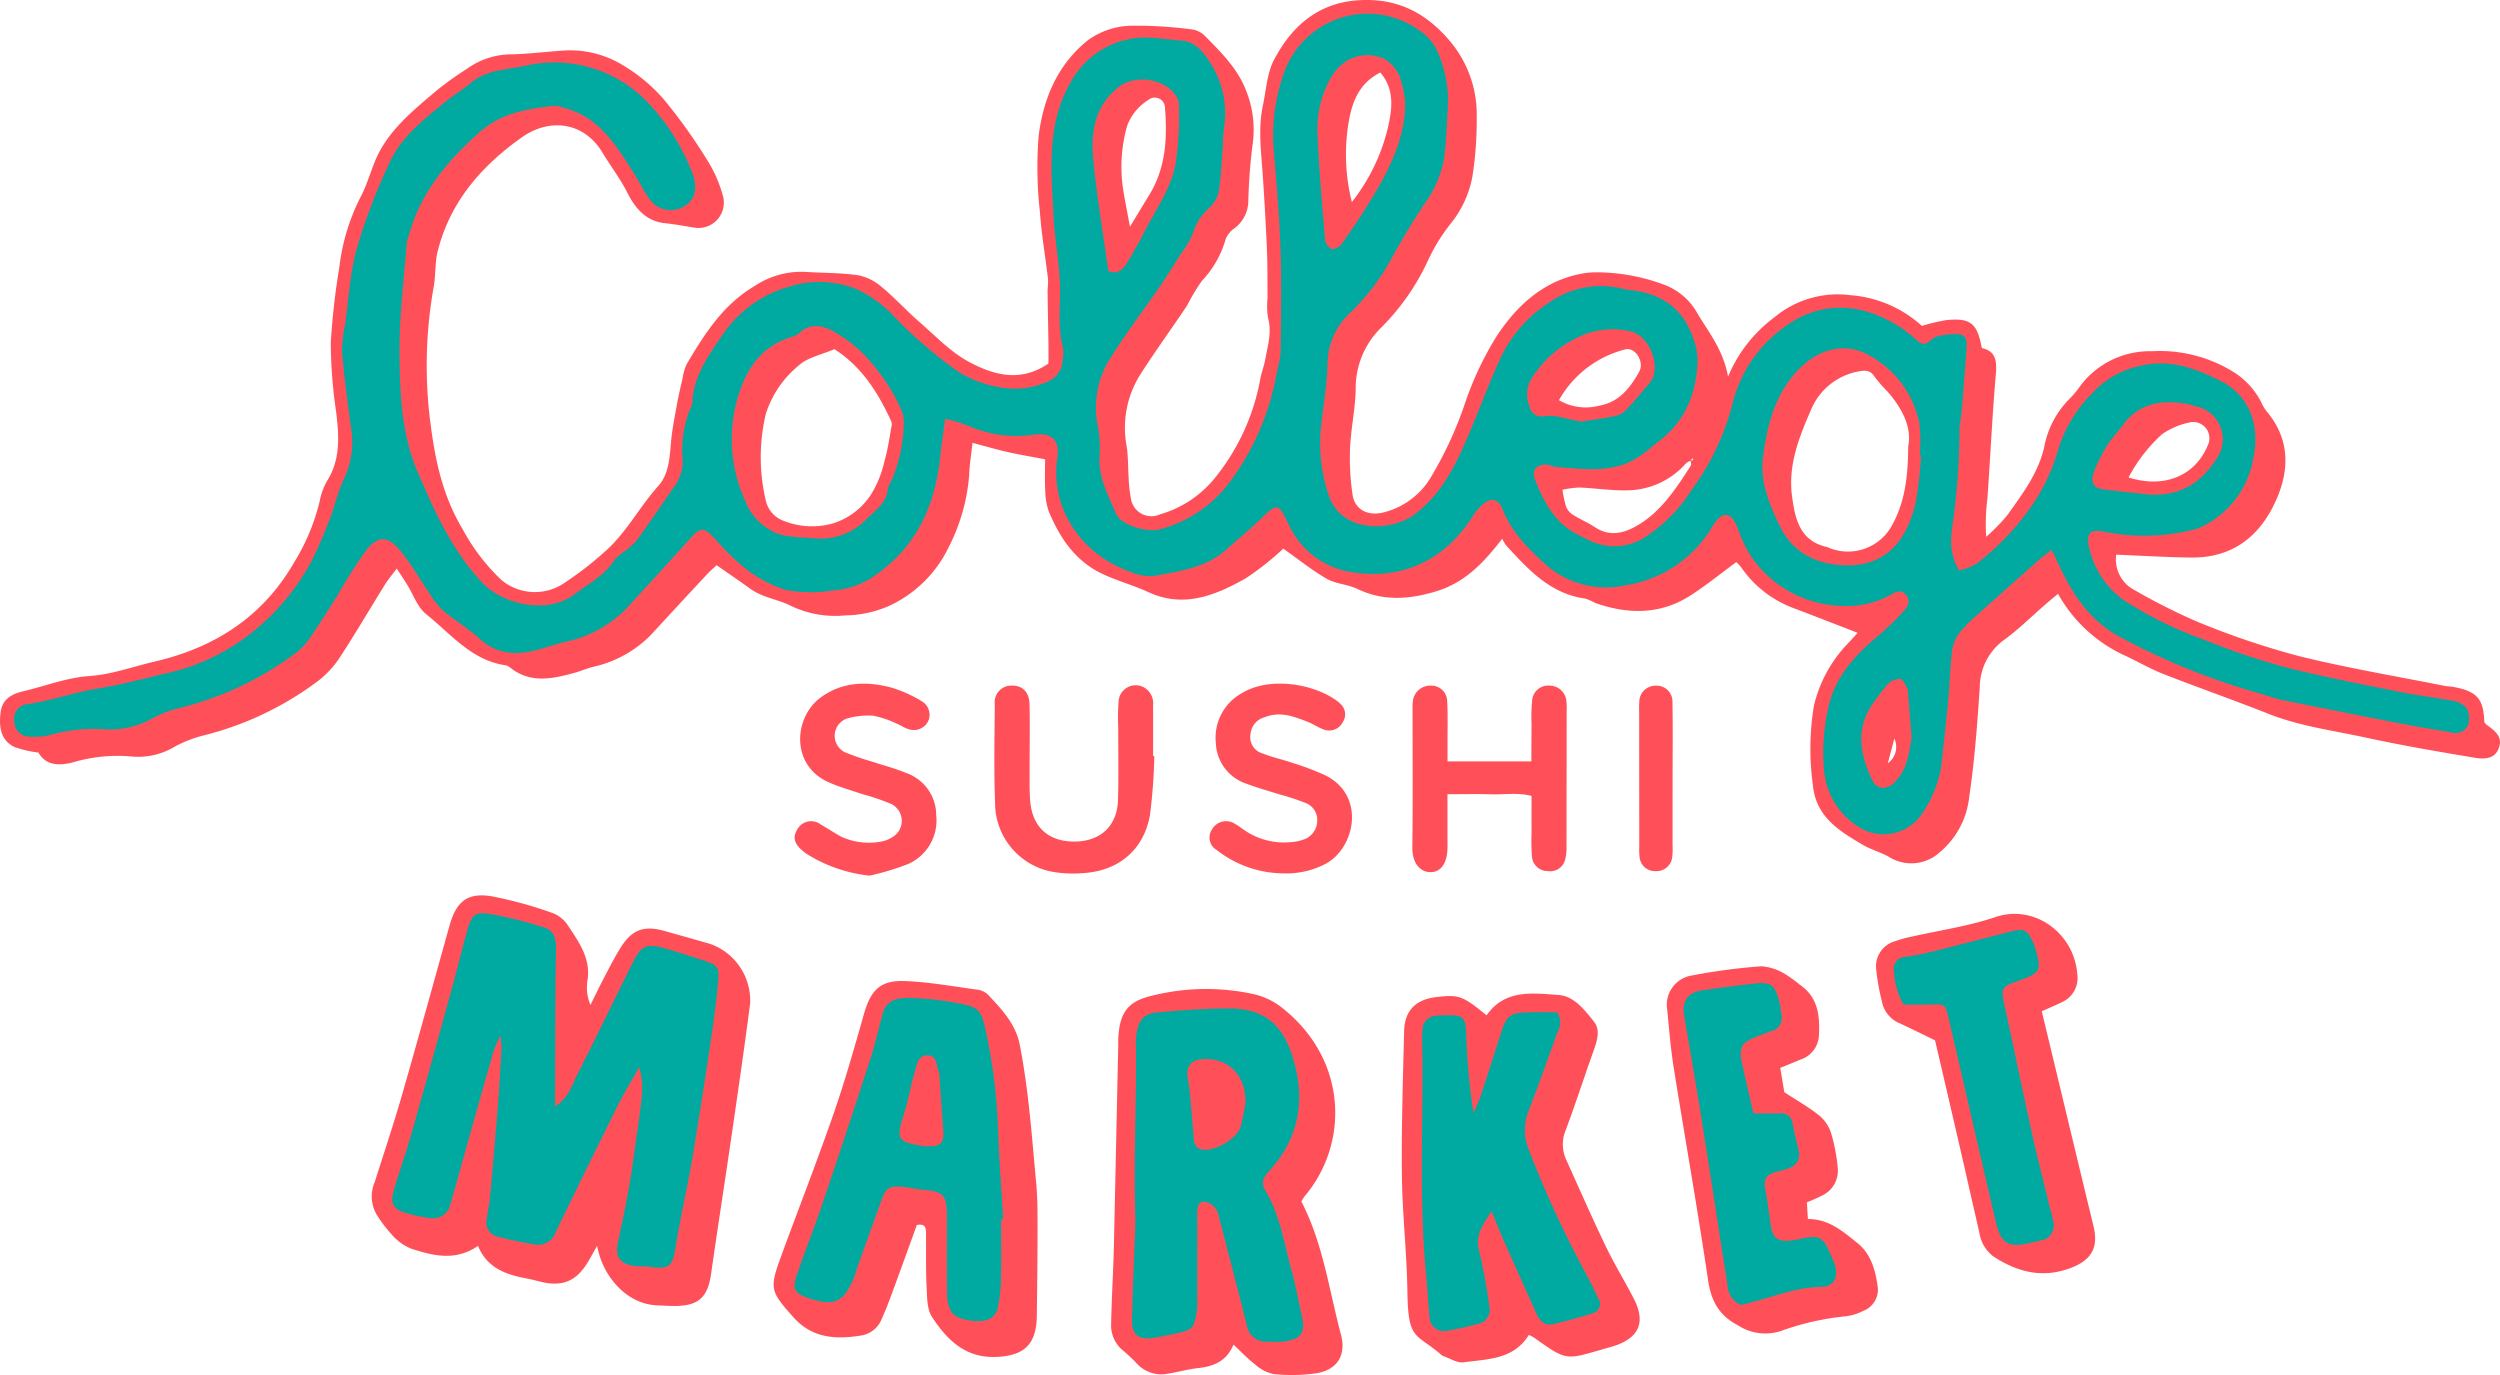
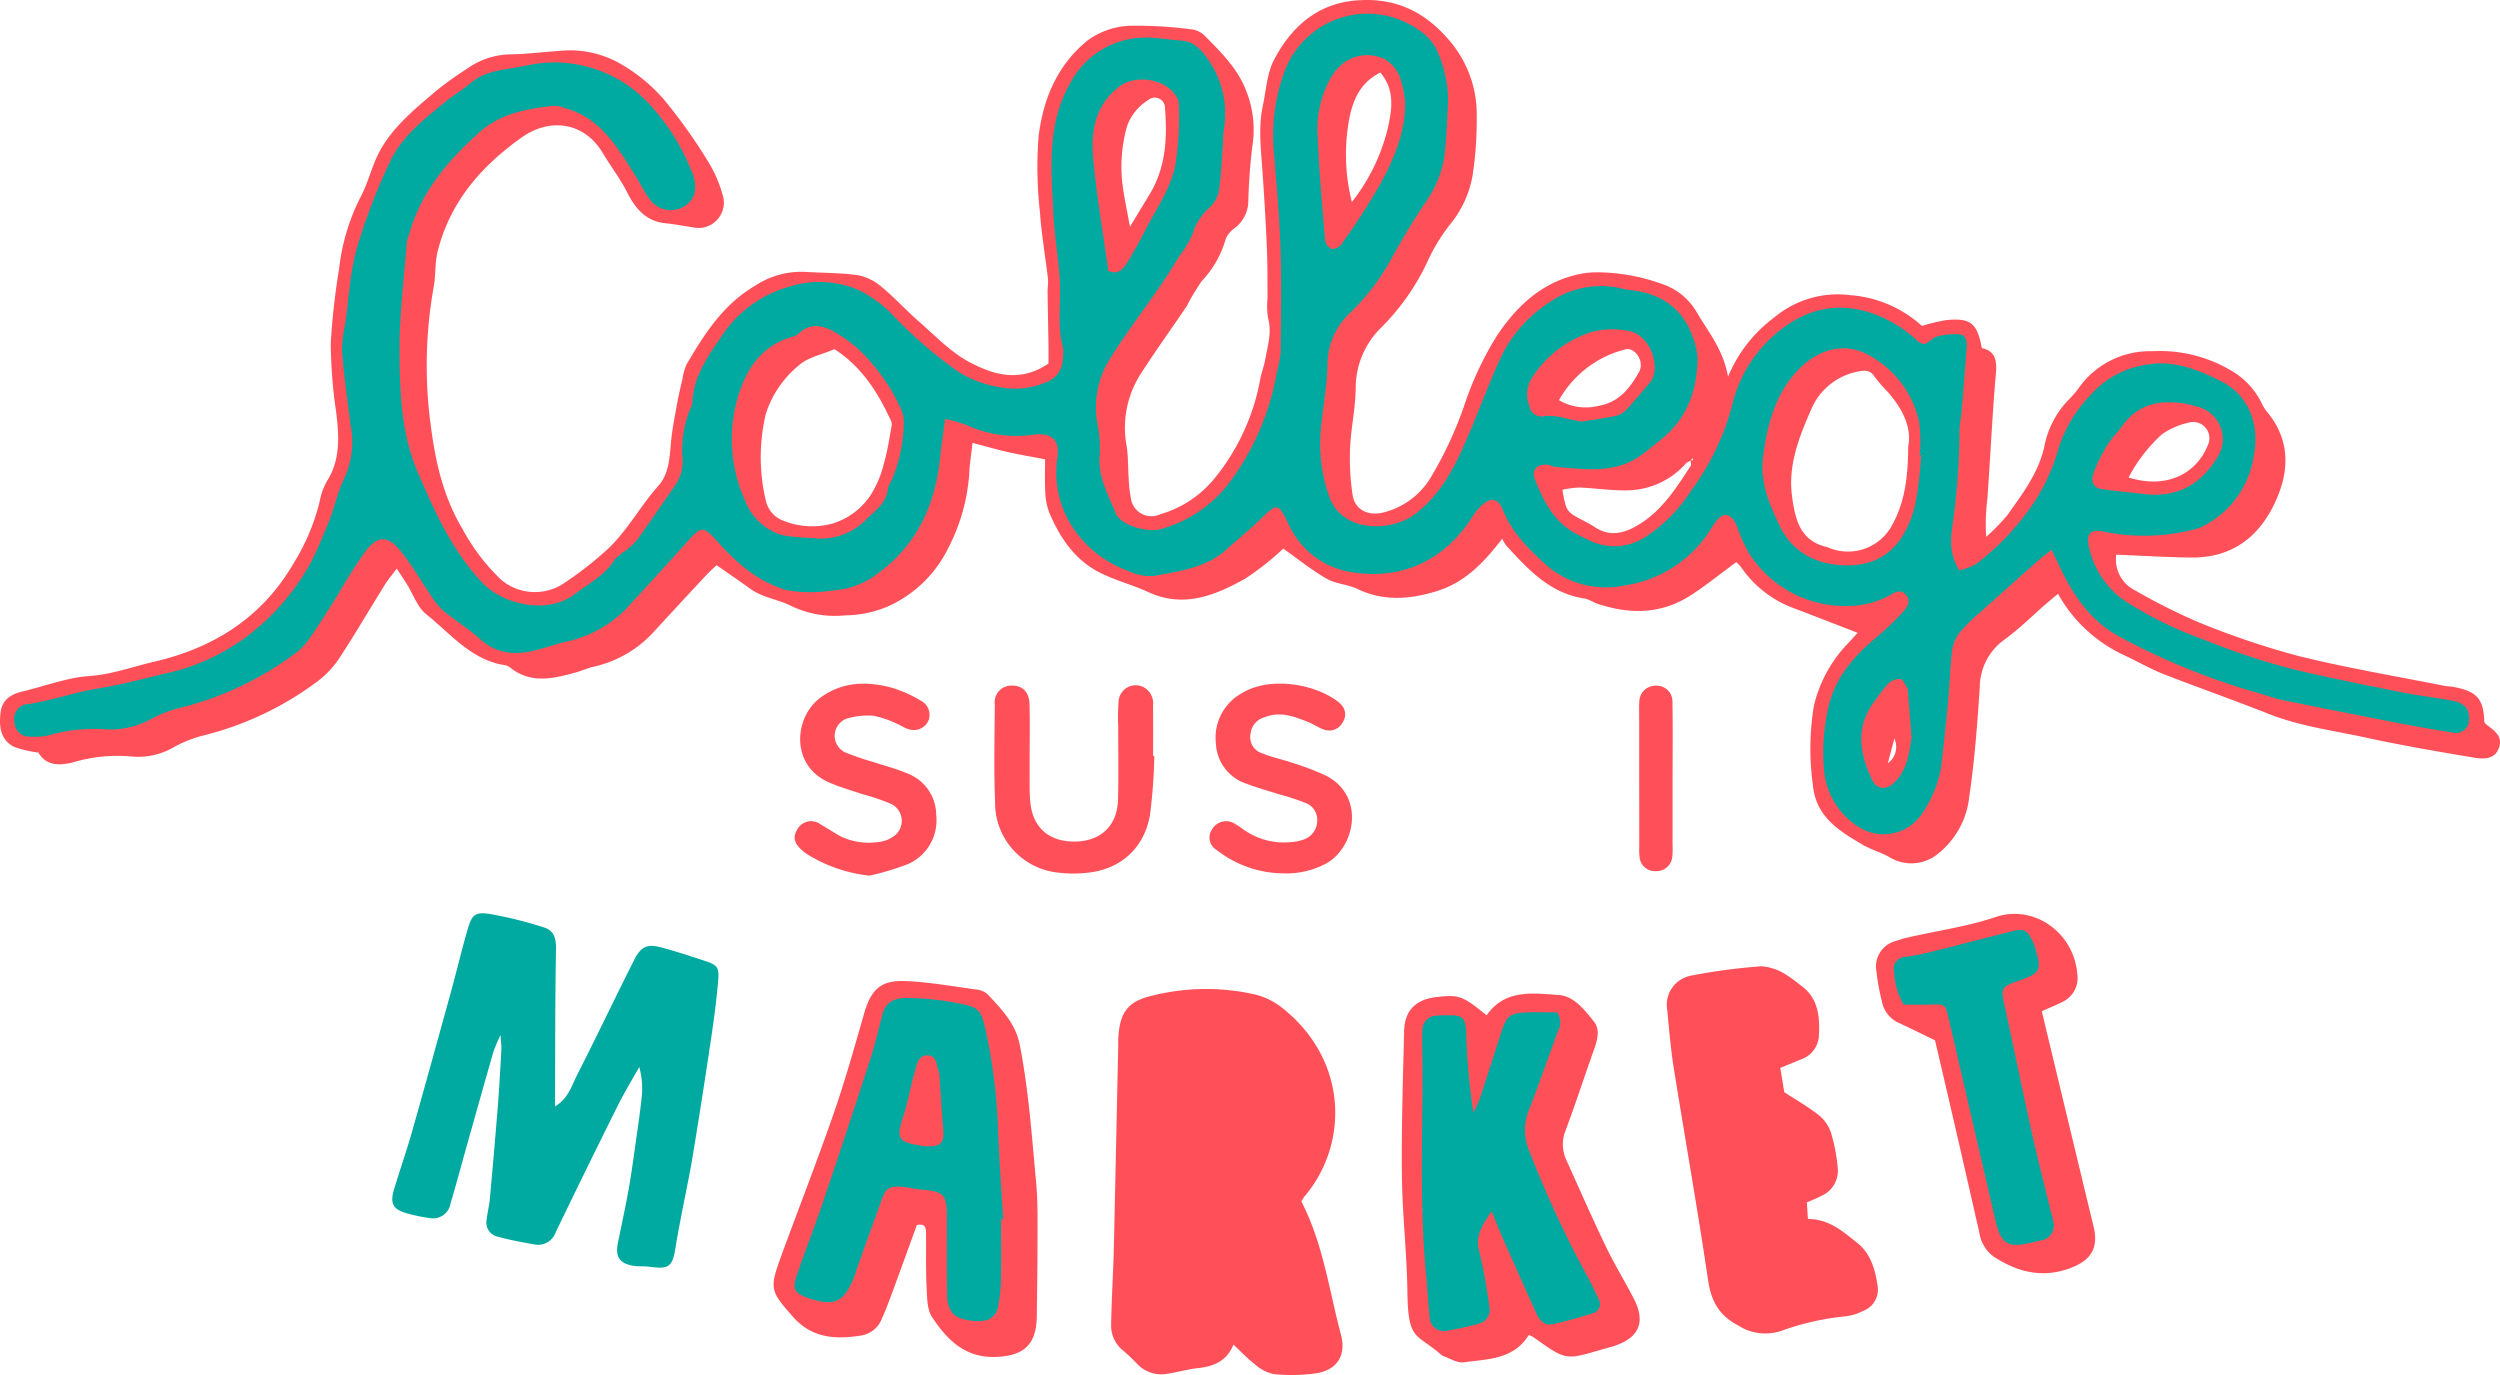
<svg xmlns="http://www.w3.org/2000/svg" width="320" height="176" viewBox="0 0 320 176">
  <g id="Livello_2" data-name="Livello 2">
    <g id="Livello_1-2" data-name="Livello 1">
      <g>
        <path d="M318.285,92.772a1.626,1.626,0,0,1-.29-.352c-.114-2.888-.821-3.964-4.133-4.52-.305-.051-.62-.041-.922-.102-6.268-1.254-12.587-2.302-18.784-3.844a104.571,104.571,0,0,1-12.884-4.365,77.491,77.491,0,0,1-8.038-4.052,4.393,4.393,0,0,1-2.354-4.538c3.295.132,6.431.329,9.569.367,5.462.065,8.999-2.869,11.028-7.662,1.635-3.863,1.513-7.68-1.368-11.078a5.839,5.839,0,0,1-.7-1.194,9.851,9.851,0,0,0-3.776-3.974,17.917,17.917,0,0,0-10.169-2.501,11.142,11.142,0,0,0-9.21,4.464,11.268,11.268,0,0,1-1.33,1.602,11.782,11.782,0,0,0-3.278,6.27c-.803,3.372-2.803,5.964-4.707,8.647A23.72,23.72,0,0,1,254.232,68.709a25.454,25.454,0,0,1,.161-4.921c.372-5.312.62-10.634,1.077-15.937.146-1.689-.026-2.907-1.798-3.302-.583-3.195-1.456-3.893-4.576-3.571a24.721,24.721,0,0,0-3.091.739,15.334,15.334,0,0,0-9.169-3.936,12.64,12.64,0,0,0-9.691,2.819,18.132,18.132,0,0,0-5.954,7.61c-.621-3.438-2.473-5.662-3.928-8.108a8.099,8.099,0,0,0-4.537-3.758,24.774,24.774,0,0,0-8.391-1.489,11.869,11.869,0,0,0-1.386.092c-5.135.779-8.674,3.994-11.364,8.061a41.412,41.412,0,0,0-4.048,8.555,48.343,48.343,0,0,1-4.216,9.234,9.836,9.836,0,0,1-6.476,4.853c-1.889.365-3.441-.477-3.715-2.316a31.5,31.5,0,0,1-.322-5.97c.11-2.537.681-5.059.721-7.593a10.831,10.831,0,0,1,3.286-7.863,29.614,29.614,0,0,0,6.038-8.717,23.48,23.48,0,0,1,2.794-4.516,13.482,13.482,0,0,0,2.811-6.023,45.786,45.786,0,0,0,.56-7.608A14.56,14.56,0,0,0,185.754,5.458c-3.254-3.945-7.092-5.798-12.097-5.407-5.054.395-8.373,3.399-10.585,7.611-.9,1.713-.997,3.855-1.417,5.811-.609,2.836-.255,5.682-.053,8.53q.352,4.965.565,9.939c.089,2.07.057,4.145.079,6.218a9.992,9.992,0,0,0,.061,2.542c.517,1.823-.044,3.523-.346,5.256-.158.908-.522,1.781-.671,2.69a28.056,28.056,0,0,1-5.892,12.665,13.964,13.964,0,0,1-6.88,4.511,2.659,2.659,0,0,1-3.777-2.127,16.461,16.461,0,0,1-.271-2.509c-.099-1.386-.045-2.795-.274-4.157a12.762,12.762,0,0,1,1.886-9.283c1.872-2.924,3.923-5.732,5.853-8.618a27.756,27.756,0,0,1,1.896-3.167,12.836,12.836,0,0,0,3.051-5.344,3.103,3.103,0,0,1,1.142-1.403,4.437,4.437,0,0,0,1.759-3.378,71.401,71.401,0,0,1,.524-7.151,13.372,13.372,0,0,0-.777-7.006c-1.08-2.903-3.261-5.015-5.371-7.151a2.879,2.879,0,0,0-1.644-.773,54.306,54.306,0,0,0-7.377-.466,9.826,9.826,0,0,0-5.875,1.849c-3.91,3.13-5.723,7.495-6.315,12.246a50.781,50.781,0,0,0,.157,9.681c.201,2.914.707,5.807,1.05,8.712a13.636,13.636,0,0,1-.068,1.379c.03,2.3.081,4.6.116,6.9.013.906.002,1.812.002,2.468-3.63,2.497-7.067,1.448-10.135-.184-2.395-1.274-4.365-3.376-6.454-5.191-1.633-1.419-3.089-3.045-4.757-4.417A6.59,6.59,0,0,0,109.827,35.227c-2.276-.323-4.603-.28-6.905-.435a10.822,10.822,0,0,0-6.337,1.824c-4.028,2.377-6.43,6.149-8.706,10.029a6.367,6.367,0,0,0-.503,1.768c-.246,1.05-.499,2.1-.69,3.16-.299,1.658-.641,3.316-.794,4.99-.184,2.012-.248,4.097-1.649,5.658-2.466,2.747-4.126,6.105-7.021,8.564a43.371,43.371,0,0,1-5.318,4.05,6.702,6.702,0,0,1-7.726-.599,25.789,25.789,0,0,1-4.992-6.557C56.721,63.561,55.74,59.102,55.144,54.509a57.247,57.247,0,0,1,.365-17.766c.276-1.508.144-3.102.514-4.577,1.587-6.313,5.567-10.897,10.767-14.583,3.545-2.513,7.958-2.021,10.353,1.993,1.019,1.708,2.241,3.272,3.15,5.078.969,1.925,2.347,3.66,4.82,3.915,1.216.125,2.423.35,3.632.543a3.243,3.243,0,0,0,3.824-3.907,16.73,16.73,0,0,0-1.885-4.45,67.75,67.75,0,0,0-5.775-8.105A21.606,21.606,0,0,0,79.198,8.039a12.95,12.95,0,0,0-7.162-1.561c-2.306.158-4.608.454-6.916.487A9.72,9.72,0,0,0,59.742,8.828,42.404,42.404,0,0,0,55.792,11.663c-2.647,2.254-5.394,4.479-7.116,7.558-1.039,1.86-1.496,4.041-2.489,5.933a26.483,26.483,0,0,0-2.748,9.017,94.346,94.346,0,0,0-1.1,9.653,63.239,63.239,0,0,0,.698,8.982c.359,3.034.563,5.982-1.164,8.743a8.159,8.159,0,0,0-.948,2.594,27.046,27.046,0,0,1-3.274,7.843C33.603,79.016,27.388,82.929,19.737,84.697c-2.751.636-5.404,1.636-8.318,1.838-2.872.2-5.679,1.299-8.522,1.97C1.431,88.852.286,89.542.081,91.147c-.225,1.76-.08,3.512,1.702,4.443a13.541,13.541,0,0,0,3.129.733c.919,1.584,2.462,1.754,4.416,1.262a20.037,20.037,0,0,1,7.521-.753A9.015,9.015,0,0,0,22.396,95.553a16.079,16.079,0,0,1,3.652-1.415,40.829,40.829,0,0,0,14.545-6.887,12.226,12.226,0,0,0,2.828-2.986c2.031-3.091,3.893-6.293,5.847-9.434.423-.68.954-1.294,1.519-2.051.539.83.925,1.406,1.292,1.994.815,1.303,1.351,2.953,2.483,3.853,3.139,2.497,5.761,5.885,10.115,6.524a1.384,1.384,0,0,1,.623.298c2.652,2.12,5.517,1.418,8.381.631.739-.203,1.446-.528,2.188-.715a14.782,14.782,0,0,0,7.564-4.22q3.529-3.843,7.09-7.658c.401-.431.853-.813,1.201-1.142,1.526,1.065,2.926,2.011,4.293,3.004,1.593,1.158,3.599,1.368,5.249,2.21a12.978,12.978,0,0,0,6.945,1.209,14.393,14.393,0,0,0,5.379-1.119,15.779,15.779,0,0,0,7.829-7.585,24.364,24.364,0,0,0,2.637-9.285c.04-1.297.262-2.589.424-4.094,1.576.416,3.024.841,4.494,1.173,1.554.351,3.127.613,4.798.935,0,1.342-.055,2.653.019,3.957a8.403,8.403,0,0,0,.456,2.713c1.391,3.348,3.355,6.301,6.732,7.935,1.928.933,4.04,1.482,5.985,2.384,4.558,2.113,8.596.423,12.468-1.742a35.808,35.808,0,0,0,4.827-3.816c1.917,1.352,3.653,2.762,5.568,3.861,1.169.67,2.687.706,3.918,1.298,3.36,1.614,6.715,1.335,10.122.295,3.571-1.089,6.027-3.594,8.415-6.725a4.794,4.794,0,0,0,.498.853c2.834,3.088,5.648,6.204,10.155,6.819a7.394,7.394,0,0,1,1.265.559c4.211,1.476,8.342,1.514,12.204-.978,1.981-1.279,3.822-2.774,5.841-4.255a5.276,5.276,0,0,1,.624.666,14.099,14.099,0,0,0,6.645,5.2c2.728,1.029,5.442,2.095,8.266,3.184-.367.404-.719.794-1.073,1.181a17.166,17.166,0,0,0-4.531,8.178,33.773,33.773,0,0,0-.124,10.133c.382,4.071,3.347,5.851,6.356,7.627,1.043.616,2.254.942,3.32,1.526a5.383,5.383,0,0,0,6.468-.475,10.727,10.727,0,0,0,3.865-7.168c.689-4.643,1.037-9.343,1.349-14.031a7.543,7.543,0,0,1,3.164-6.102c1.865-1.359,3.517-3.01,5.267-4.528.501-.435,1.016-.855,1.587-1.335a18.63,18.63,0,0,0,8.711,7.975c1.599.759,3.144,1.653,4.787,2.296,4.446,1.74,8.958,3.314,13.395,5.075,4.055,1.609,8.354,2.155,12.563,3.072,4.593,1.001,9.235,1.786,13.873,2.566,1.838.309,2.724-.177,3.105-1.279C320.25,94.595,319.844,93.846,318.285,92.772Zm-41.545-37.191a9.554,9.554,0,0,1,3.764-1.554,2.079,2.079,0,0,1,2.205,2.684c-1.485,4.012-5.453,5.919-10.251,4.404A19.958,19.958,0,0,1,276.74,55.581ZM114.125,54.528c-.281,1.508-.486,3.04-.914,4.507a13.831,13.831,0,0,1-1.695,4.219,8.989,8.989,0,0,1-4.868,3.732,9.774,9.774,0,0,1-6.329-.315,3.586,3.586,0,0,1-2.314-2.684,24.046,24.046,0,0,1,.014-10.988,13.184,13.184,0,0,1,4.232-6.229c1.124-1.027,2.886-1.355,4.552-2.079,3.546,2.274,5.575,5.579,7.246,9.166A1.18,1.18,0,0,1,114.125,54.528ZM144.252,16.183a6.501,6.501,0,0,1,2.693-3.359,1.308,1.308,0,0,1,2.174,1.027c.311,3.867.097,7.661-2.014,11.101-.757,1.233-1.5,2.473-2.47,4.075-.381-2.107-.726-3.688-.943-5.287A19.23,19.23,0,0,1,144.252,16.183Zm28.525-1.343c.528-2.348,1.482-4.336,3.907-5.558,1.892,2.234,1.478,4.747.99,6.973a24.59,24.59,0,0,1-4.635,9.605A24.886,24.886,0,0,1,172.777,14.84ZM208.035,44.724c1.256-.336,2.502,1.571,1.77,2.876-1.132,2.019-2.536,3.868-5.065,4.316a6.773,6.773,0,0,1-5.194-.695A13.533,13.533,0,0,1,208.035,44.724Zm8.389,14.875c-1.882,2.916-3.754,5.86-6.858,7.671-1.75,1.021-3.552,1.451-5.435.197-.885-.59-1.889-.997-2.788-1.568a2.261,2.261,0,0,1-.884-1.045,15.094,15.094,0,0,1-.463-2.162,12.119,12.119,0,0,1,2.148-.289c2.051.08,4.101.407,6.145.362a10.175,10.175,0,0,0,7.542-3.484,1.77,1.77,0,0,1,.567-.294c-.002-.013-.005-.028-.006-.041l.05-.007q.083-.147.166-.293l.13.249q-.148.021-.296.043l-.022.039-.022.01C216.422,59.201,216.515,59.459,216.424,59.599ZM241.641,97.699l.837-3.166A2.576,2.576,0,0,1,241.641,97.699Zm2.608-40.562c-.022,3.944-.429,7.188-2.118,10.187a6.406,6.406,0,0,1-8.056,2.784,1.098,1.098,0,0,0-.215-.087c-3.488-.78-4.082-3.587-4.477-6.48-.534-3.916.866-7.515,2.365-10.941a8.189,8.189,0,0,1,5.984-5.025c.919-.18,1.606-.286,2.201.627a18.587,18.587,0,0,0,1.671,1.922C243.505,52.306,244.741,54.718,244.249,57.137Z" fill="#ff505a" />
        <g>
-           <path d="M208.288,62.766c-2.044.045-4.094-.281-6.145-.362a12.119,12.119,0,0,0-2.148.289,15.094,15.094,0,0,0,.463,2.162,2.261,2.261,0,0,0,.884,1.045c.899.57,1.903.978,2.788,1.568,1.883,1.255,3.684.824,5.435-.197,3.104-1.811,4.976-4.755,6.858-7.671.09-.14-.002-.398-.026-.612a1.77,1.77,0,0,0-.567.294A10.175,10.175,0,0,1,208.288,62.766Z" fill="none" />
          <path d="M216.608,58.646q-.083.146-.166.293.148-.022.296-.043Z" fill="none" />
          <path d="M216.442,58.939l-.05.007c.001.013.004.027.006.041l.022-.01Z" fill="#ff505a" />
        </g>
-         <path d="M76.433,159.458c-.598,1.047-.943,1.724-1.354,2.359-1.427,2.207-3.157,2.881-5.76,2.275-.6-.14-1.194-.315-1.799-.426-2.659-.491-5.128-1.282-6.337-4.19-2.902,1.996-5.764,1.256-8.562.35a6.57,6.57,0,0,1-2.4-1.715,17.669,17.669,0,0,1-1.964-2.57,4.582,4.582,0,0,1-.299-4.215c1.189-3.742,2.433-7.469,3.52-11.241,2.068-7.18,4.041-14.388,6.054-21.585.863-3.085,2.27-4.275,5.346-3.786a52.486,52.486,0,0,1,7.779,2.129,4.052,4.052,0,0,1,1.979,1.528c1.433,2.174,3.047,4.311,2.548,7.215a5.72,5.72,0,0,0,.395,3.053c.536-1.081,1.051-2.173,1.612-3.241.717-1.366,1.409-2.752,2.222-4.061,1.476-2.373,3.027-2.92,5.701-2.157,1.926.549,3.859,1.075,5.781,1.639a7.675,7.675,0,0,1,5.116,7.678c-.733,5.657-1.559,11.302-2.38,16.948-.854,5.873-1.775,11.736-2.611,17.612-.421,2.961-1.578,4.075-4.551,4.107-.773.008-1.546-.049-2.319-.077C80.056,166.937,77.078,163.173,76.433,159.458Z" fill="#ff505a" />
        <path d="M117.356,156.802c-1.029,2.832-2.067,5.715-3.127,8.59-.426,1.156-.861,2.312-1.368,3.433a3.412,3.412,0,0,1-2.591,2.114c-3.236.527-6.294.386-8.705-2.322-3.015-3.388-3.113-3.638-1.507-8.021,2.201-6.008,4.535-11.969,6.632-18.012,1.463-4.215,2.681-8.518,3.902-12.812.861-3.029,2.079-4.312,5.198-4.198,3.064.113,6.114.671,9.163,1.083a2.572,2.572,0,0,1,1.468.614c1.768,1.907,3.573,3.711,4.119,6.514,1.14,5.853,1.545,11.776,2.095,17.687.193,2.075.172,4.174.172,6.262.001,3.559-.053,7.118-.095,10.676-.043,3.678-1.61,5.133-5.214,5.277-3.962.159-6.302-2.222-8.201-5.115-.654-.996-.624-2.515-.69-3.805-.114-2.239-.057-4.486-.074-6.73C118.528,157.324,118.576,156.56,117.356,156.802Z" fill="#ff505a" />
        <path d="M195.688,170.87c-1.929,3.164-5.279,3.083-8.35,3.507-.818.113-1.74-.504-2.609-.802a1.295,1.295,0,0,1-.373-.272c-3.159-2.694-4.124-1.686-4.21-7.997-.068-4.93-.646-9.853-.702-14.782-.069-6.172.13-12.348.282-18.52.065-2.656,1.48-4.07,4.11-4.375,2.93-.339,3.351-.189,6.448,2.331,2.355-3.389,5.97-2.83,9.271-2.595,1.907.136,3.316,1.937,4.482,3.419.901,1.146.321,2.651-.155,3.988-1.161,3.262-2.23,6.557-3.439,9.801a4.752,4.752,0,0,0,.002,3.807c1.679,3.715,3.317,7.45,5.082,11.124,1.099,2.289,2.433,4.465,3.599,6.723,1.549,2.999.698,4.998-2.51,6.057-.146.048-.295.09-.444.132-5.792,1.619-5.35,1.992-9.807-1.199A5.492,5.492,0,0,0,195.688,170.87Z" fill="#ff505a" />
        <path d="M166.57,153.78c2.787,5.376,3.543,11.319,5.068,17.035.699,2.621-.435,4.505-3.105,4.958a21.914,21.914,0,0,1-5.544.101,5.268,5.268,0,0,1-2.395-1.273c-.914-.697-1.705-1.553-2.711-2.492-.867,2.122-2.528,2.795-4.53,3.008-1.298.138-2.569.512-3.862.714a4.256,4.256,0,0,1-3.842-1.158,24.95,24.95,0,0,0-1.844-1.763,4.103,4.103,0,0,1-1.578-3.448c.049-2.622.187-5.241.287-7.862.024-.619.047-1.237.06-1.856q.28-12.872.557-25.744c.008-.387-.004-.774.017-1.16.172-3.251,1.237-4.697,4.36-5.401a28.355,28.355,0,0,1,13.066-.163,9.084,9.084,0,0,1,3.311,1.545c8.706,6.692,8.821,17.595,3.079,24.337A7.364,7.364,0,0,0,166.57,153.78Z" fill="#ff505a" />
        <path d="M231.411,156.029c2.793.019,4.554,1.671,6.336,3.075,1.761,1.389,2.349,3.607,2.619,5.759a2.91,2.91,0,0,1-1.892,2.938,6.63,6.63,0,0,1-2.192.682,33.92,33.92,0,0,0-8.328,1.887,6.418,6.418,0,0,1-5.495-.728c-2.462-1.299-3.434-3.123-3.83-5.811-1.338-9.075-2.947-18.109-4.393-27.168-.388-2.435-.591-4.902-.825-7.359a3.799,3.799,0,0,1,3.119-4.437,76.537,76.537,0,0,1,8.921-1.184,6.719,6.719,0,0,1,3.003.972,15.693,15.693,0,0,1,1.875,1.355c2.477,1.655,2.641,4.183,2.477,6.765a3.424,3.424,0,0,1-2.404,2.873c-.772.332-1.554.643-2.527,1.044.188,1.135.37,2.239.514,3.107,1.639,1.072,3.122,1.908,4.436,2.956a4.864,4.864,0,0,1,1.54,2.228,22.291,22.291,0,0,1,.867,4.531,3.498,3.498,0,0,1-1.892,3.46,22.272,22.272,0,0,1-2.061.925C231.315,154.461,231.355,155.112,231.411,156.029Z" fill="#ff505a" />
        <path d="M261.348,129.438c2.228,9.267,4.412,18.401,6.623,27.528.644,2.659-.224,4.255-2.732,5.26-3.659,1.465-6.947.652-10.083-1.4a4.701,4.701,0,0,1-1.813-3.129c-.839-3.601-1.64-7.21-2.471-10.813q-1.582-6.861-3.186-13.714c-1.501-.729-2.999-1.487-4.524-2.187a3.763,3.763,0,0,1-2.266-2.744,29.132,29.132,0,0,1-.735-4.08,3.338,3.338,0,0,1,2.501-3.71,13.409,13.409,0,0,1,1.778-.505c3.674-.838,7.451-1.365,11.002-2.566,4.912-1.661,10.054,2.01,10.458,7.346a3.382,3.382,0,0,1-1.833,3.485C263.254,128.621,262.403,128.964,261.348,129.438Z" fill="#ff505a" />
-         <path d="M185.283,97.462h10.731c.007-1.597.01-3.183.023-4.769a22.238,22.238,0,0,1,.074-3.01,2.053,2.053,0,0,1,2.215-1.922,2.162,2.162,0,0,1,2.174,1.998,6.545,6.545,0,0,1,.032,1.157q-.005,8.699-.02,17.397a6.023,6.023,0,0,1-.148,1.6,1.967,1.967,0,0,1-2.235,1.586,1.999,1.999,0,0,1-2.035-1.836,26.365,26.365,0,0,1-.057-3.011c-.006-1.546-.002-3.091-.002-4.769-1.754-.476-3.523-.152-5.262-.21-1.758-.059-3.519-.013-5.495-.013,0,2.018-0,3.852 0,5.685 0.0.387.007.773.001,1.16-.03,2.011-.861,3.191-2.27,3.129-1.199-.053-2.26-1.083-2.231-3.228.079-5.875.027-11.753.03-17.629a5.59,5.59,0,0,1,.056-1.154,2.244,2.244,0,0,1,2.31-1.862,2.026,2.026,0,0,1,2.068,2.064c.096,1.773.036,3.555.041,5.333C185.285,95.846,185.283,96.533,185.283,97.462Z" fill="#ff505a" />
        <path d="M147.753,96.771a68.846,68.846,0,0,1-.564,7.595c-.804,4.445-4.038,7.121-8.536,7.392a15.788,15.788,0,0,1-3.468-.094,8.97,8.97,0,0,1-7.816-8.973c-.16-4.168-.07-8.346-.033-12.52a2.123,2.123,0,0,1,2.201-2.411c1.327-.017,2.202.799,2.242,2.392.073,2.858.004,5.719.012,8.579.004,1.314-.033,2.634.089,3.939.308,3.284,2.43,5.108,5.757,5.049,3.277-.058,5.367-2.025,5.466-5.333.092-3.089.025-6.183.03-9.274a27.831,27.831,0,0,1,.042-3.243,2.196,2.196,0,0,1,2.975-2.013,2.312,2.312,0,0,1,1.439,2.413c.02,2.164.006,4.328.006,6.492Z" fill="#ff505a" />
        <path d="M164.31,111.79a13.957,13.957,0,0,1-8.565-2.984,1.848,1.848,0,0,1-.618-2.627,2.075,2.075,0,0,1,3-.694c.403.225.774.507,1.154.771a8.898,8.898,0,0,0,5.92,1.537,5.715,5.715,0,0,0,1.575-.301,2.572,2.572,0,0,0,1.829-2.418,2.317,2.317,0,0,0-1.58-2.329,31.234,31.234,0,0,0-3.288-1.073c-1.389-.443-2.801-.827-4.161-1.347a5.692,5.692,0,0,1-3.945-5.207,6.488,6.488,0,0,1,3.339-6.398c3.519-2.15,9.234-1.228,12.25,1.063a2.185,2.185,0,0,1,.346.307,1.785,1.785,0,0,1,.325,2.315,1.945,1.945,0,0,1-2.34,1.01c-.726-.226-1.37-.702-2.082-.985-1.797-.713-3.591-1.419-5.583-.628a2.444,2.444,0,0,0-1.819,2.143,2.166,2.166,0,0,0,1.594,2.509c1.127.476,2.353.712,3.515,1.114a35.219,35.219,0,0,1,4.516,1.698c5.206,2.654,3.709,9.348-.038,11.313A10.748,10.748,0,0,1,164.31,111.79Z" fill="#ff505a" />
        <path d="M111.295,112.082a18.865,18.865,0,0,1-7.943-2.722,5.015,5.015,0,0,1-.56-.412c-1.153-.965-1.361-1.771-.729-2.797a2.01,2.01,0,0,1,3.009-.603c.872.491,1.705,1.054,2.582,1.535a8.426,8.426,0,0,0,4.977.665,3.684,3.684,0,0,0,1.508-.545,2.407,2.407,0,0,0-.066-4.295,28.339,28.339,0,0,0-3.701-1.261c-1.455-.496-2.948-.91-4.346-1.536-4.859-2.179-4.434-8.342-.942-10.858,2.814-2.027,5.906-2.064,9.058-1.228a16.529,16.529,0,0,1,3.776,1.692,2.018,2.018,0,0,1,.892,2.592,2.055,2.055,0,0,1-2.557,1.009c-.51-.143-.958-.493-1.458-.684a12.546,12.546,0,0,0-3.047-1.024,9.733,9.733,0,0,0-3.373.372,2.346,2.346,0,0,0-.172,4.331,35.868,35.868,0,0,0,3.49,1.197c1.46.483,2.964.861,4.374,1.462a5.712,5.712,0,0,1,3.766,5.342,6.106,6.106,0,0,1-3.522,6.249A32.776,32.776,0,0,1,111.295,112.082Z" fill="#ff505a" />
        <path d="M214.091,99.833q-.002,4.161-.003,8.322a9.483,9.483,0,0,1-.049,1.614,2.015,2.015,0,0,1-2.109,1.734,1.96,1.96,0,0,1-2.061-1.772,8.794,8.794,0,0,1-.042-1.384q-.01-8.669-.015-17.338a10.887,10.887,0,0,1,.018-1.155,2.068,2.068,0,0,1,2.028-2.082,2.028,2.028,0,0,1,2.214,2.122C214.136,93.205,214.092,96.519,214.091,99.833Z" fill="#ff505a" />
        <path d="M250.778,73.019a8.026,8.026,0,0,0,2.215-.866,32.992,32.992,0,0,0,6.729-6.928,24.459,24.459,0,0,0,3.771-7.838,17.44,17.44,0,0,1,4.281-7.017,11.532,11.532,0,0,1,6.239-3.551c3.782-.907,7.106.355,10.368,2.023,3.355,1.717,4.95,5.375,4.076,9.627a11.976,11.976,0,0,1-6.162,8.719,5.679,5.679,0,0,1-1.465.592,26.071,26.071,0,0,1-11.391.305c-1.92-.446-2.515.234-1.989,2.193a11.28,11.28,0,0,0,4.422,6.567,49.46,49.46,0,0,0,10.314,5.061,89.299,89.299,0,0,0,11.334,3.759c4.691,1.122,9.429,2.051,14.159,3,2.103.422,4.247.64,6.352,1.055a2.707,2.707,0,0,1,1.712.953,2.843,2.843,0,0,1,.18,2.122,1.754,1.754,0,0,1-2.147.952c-2.116-.357-4.235-.701-6.342-1.108q-7.67-1.485-15.327-3.038c-1.047-.213-2.051-.627-3.089-.896a88.085,88.085,0,0,1-17.262-6.96c-4.192-2.104-6.536-5.71-8.384-9.781-.209-.461-.444-.91-.768-1.57-.648.505-1.135.843-1.576,1.234q-3.895,3.451-7.767,6.927a18.777,18.777,0,0,0-2.307,2.279,4.929,4.929,0,0,0-1.058,2.246c-.276,2.133-.318,4.296-.518,6.441-.271,2.904-.586,5.805-.916,8.703a15.009,15.009,0,0,1-2.314,5.737,5.925,5.925,0,0,1-8.252,1.884,9.542,9.542,0,0,1-4.445-7.612,26.115,26.115,0,0,1,.534-7.487c.801-3.859,3.152-6.591,6.03-9.031a36.995,36.995,0,0,0,3.517-3.335c.519-.573,1.181-1.38.408-2.262-.705-.804-1.456-.236-2.097.105a11.356,11.356,0,0,1-5.549,1.343,14.522,14.522,0,0,1-12.43-6.767,18.587,18.587,0,0,1-1.348-2.921,6.831,6.831,0,0,0-.561-1.247c-.658-.906-1.333-.949-2.097-.153a6.681,6.681,0,0,0-.797,1.128A15.67,15.67,0,0,1,208.049,74.921a11.629,11.629,0,0,1-10.316-2.762c-2.162-1.983-4.238-4.031-5.364-6.88-.625-1.58-1.594-1.661-2.845-.476a7.754,7.754,0,0,0-1.124,1.449c-3.761,5.837-9.482,8.058-15.681,6.937a10.598,10.598,0,0,1-7.752-6.03c-1.41-2.877-1.442-2.82-3.779-.559-1.327,1.284-2.776,2.44-4.142,3.686-2.654,2.42-6.071,2.82-9.363,3.442a6.461,6.461,0,0,1-3.127-.584c-6.247-2.252-10.164-8.147-9.217-14.566.336-2.278-.734-3.213-2.967-2.95a15.257,15.257,0,0,1-8.584-1.189,18.623,18.623,0,0,0-2.811-.817c-.236,1.785-.475,3.276-.624,4.776-.648,6.55-3.25,11.966-8.926,15.651a10.532,10.532,0,0,1-4.784,1.523,18.079,18.079,0,0,1-6.002-.041,16.205,16.205,0,0,1-5.25-2.784A28.932,28.932,0,0,1,91.613,69.058c-1.594-1.668-1.896-1.659-3.425.041q-4.025,4.474-8.109,8.895a15.236,15.236,0,0,1-7.819,4.186c-1.183.302-2.343.698-3.523,1.011-2.66.705-5.118.584-7.321-1.413-1.476-1.338-3.221-2.376-4.75-3.662a10.488,10.488,0,0,1-1.683-2.159c-1.265-1.835-2.361-3.806-3.782-5.508-1.592-1.907-2.831-1.903-4.366.04a65.653,65.653,0,0,0-3.583,5.636c-1.237,1.947-2.451,3.91-3.774,5.798a8.243,8.243,0,0,1-1.988,1.93,41.418,41.418,0,0,1-14.304,6.722,15.108,15.108,0,0,0-3.657,1.361,10.897,10.897,0,0,1-6.208,1.408,20.867,20.867,0,0,0-7.079.773,7.935,7.935,0,0,1-2.302.172,1.935,1.935,0,0,1-2.103-1.967,1.876,1.876,0,0,1,1.833-2.209c3.036-.477,5.968-1.523,8.951-2.005,2.809-.454,5.553-1.172,8.272-1.844a26.701,26.701,0,0,0,11.181-5.167,29.474,29.474,0,0,0,7.82-9.302c.848-1.711,1.592-3.48,2.284-5.262.692-1.782,1.077-3.705,1.929-5.399a11.096,11.096,0,0,0,.762-6.755c-.41-3.118-.828-6.239-1.092-9.371a15.697,15.697,0,0,1,.393-3.421c.463-3.266.61-6.623,1.497-9.771A73.88,73.88,0,0,1,49.942,20.66c1.493-3.196,4.318-5.383,7.008-7.584,1.07-.875,2.274-1.587,3.331-2.476,2.09-1.755,4.714-1.645,7.155-2.226a16.525,16.525,0,0,1,15.868,5.159,27.291,27.291,0,0,1,5.385,8.808c.619,1.793.259,3.238-1.067,4.043a3.294,3.294,0,0,1-4.488-.916c-.725-.974-1.243-2.098-1.897-3.128-2.272-3.581-4.429-7.293-8.953-8.505a3.918,3.918,0,0,0-1.327-.296c-3.45.383-6.812.916-9.58,3.389C57.279,20.587,53.828,24.639,52.347,30.073a5.008,5.008,0,0,0-.271.876c-.346,4.601-.949,9.204-.935,13.805.016,5.289.185,10.69,2.31,15.64,2.174,5.064,4.406,10.115,8.336,14.245,2.544,2.673,8.231,4.119,11.791,1.404,1.765-1.346,3.794-2.365,5.045-4.335a6.774,6.774,0,0,1,1.396-1.19,9.202,9.202,0,0,0,1.529-1.41c1.704-2.37,3.346-4.784,5.005-7.186a5.407,5.407,0,0,0,.78-3.553,14.184,14.184,0,0,1,.949-5.878,3.151,3.151,0,0,0,.332-.857c.109-3.432,2.012-6.05,3.84-8.731a15.338,15.338,0,0,1,8.623-6.23,12.763,12.763,0,0,1,8.609.357,15.316,15.316,0,0,1,4.634,3.345,56.111,56.111,0,0,0,8.387,7.235,14.435,14.435,0,0,0,5.341,1.968,10.167,10.167,0,0,0,5.879-.659,3.166,3.166,0,0,0,2.105-2.946,4.784,4.784,0,0,0-.001-1.619c-.719-2.744-.228-5.527-.367-8.286-.143-2.829-.679-5.639-.818-8.469-.285-5.835-.924-11.733,2.242-17.14a10.873,10.873,0,0,1,7.122-5.379c2.426-.598,4.733-.034,7.077.122,1.67.111,2.759,1.485,3.57,2.746a12.052,12.052,0,0,1,1.804,8.56c-.117.758-.093,1.537-.152,2.306-.148,1.916-.205,3.848-.512,5.739a4.078,4.078,0,0,1-1.262,2.095,7.029,7.029,0,0,0-2.061,3.251,12,12,0,0,1-1.608,2.717c-.817,1.297-1.611,2.61-2.479,3.872-2.138,3.108-4.432,6.115-6.433,9.307a11.743,11.743,0,0,0-1.658,8.617,15.197,15.197,0,0,1,.258,3.911c-.211,2.77,1.113,5.078,2.108,7.46.592,1.416,4.029,2.494,5.835,1.909a16.534,16.534,0,0,0,8.346-5.505,32.974,32.974,0,0,0,6.406-14.612,15.188,15.188,0,0,0,.47-2.48c.043-4.486.125-8.976-.024-13.458-.138-4.143-.521-8.28-.852-12.415a23.513,23.513,0,0,1,1.511-10.428,11.338,11.338,0,0,1,17.183-4.853,6.312,6.312,0,0,1,2.403,2.997,15.57,15.57,0,0,1,1.21,6.067c-.136,2.458-.192,4.93-.518,7.364a14.295,14.295,0,0,1-2.591,5.854c-1.476,2.243-2.867,4.55-4.149,6.909a29.217,29.217,0,0,1-5.317,6.953,8.953,8.953,0,0,0-2.854,6.562c-.065,2.599-.53,5.188-.807,7.782a20.509,20.509,0,0,0,1.014,9.107c1.675,4.76,8.034,4.517,10.948,2.303,3.581-2.72,5.338-6.481,6.99-10.392,1.284-3.04,2.441-6.136,3.785-9.149a17.194,17.194,0,0,1,6.53-7.633,11.495,11.495,0,0,1,9.469-1.67,6.123,6.123,0,0,0,.912.142c3.864.433,6.643,2.312,7.938,6.073a8.372,8.372,0,0,1,.595,2.895c-.135,4.077-1.428,7.614-4.804,10.25-1.519,1.186-2.87,2.496-4.78,3.133-2.876.96-5.744.472-8.626.283-.298-.02-.581-.223-.881-.263-1.414-.187-2.235.571-1.721,1.882,1.099,2.802,2.477,5.478,5.333,6.972q.82.429,1.657.823a7.218,7.218,0,0,0,7.208-.503,19.728,19.728,0,0,0,5.804-5.912,32.217,32.217,0,0,0,5.182-10.714A17.214,17.214,0,0,1,229.383,41.195c4.662-2.865,9.499-2.054,13.699.586.52.327.997.724,1.491,1.092.546.406,1.072,1.107,1.639,1.142.545.034,1.093-.78,1.711-.936a8.5,8.5,0,0,1,2.924-.279c.817.088.939.941.885,1.667q-.304,4.144-.655,8.284c-.064.763-.257,1.52-.263,2.281a88.852,88.852,0,0,1-.894,12.199C249.535,69.873,249.788,71.289,250.778,73.019Zm-146.865-4.161a8.124,8.124,0,0,0,7.109-2.523c1.193-1.124,2.476-2.025,2.629-3.825a3.54,3.54,0,0,1,.49-1.034,19.957,19.957,0,0,0,1.544-7.597,4.247,4.247,0,0,0-.464-1.743,23.623,23.623,0,0,0-3.446-5.403,17.01,17.01,0,0,0-4.453-3.938c-1.521-.948-3.347-1.765-5.077-.107a2.007,2.007,0,0,1-.82.415C97.235,44.312,95.314,47.568,94.292,51.398a18.933,18.933,0,0,0,1.05,12.607,7.351,7.351,0,0,0,4.688,4.474A23.178,23.178,0,0,0,103.913,68.859ZM245.886,58.27l-.175-.021a18.012,18.012,0,0,0-.05-4.155,12.767,12.767,0,0,0-7.005-8.911c-2.94-1.345-6.062-.32-8.392,2.065-3.034,3.106-4.066,7.111-4.599,11.261-.41,3.192.811,6.028,2.148,8.823,1.69,3.533,4.906,4.961,8.388,5.034,5.168.109,7.741-3.063,8.937-7.717A45.671,45.671,0,0,0,245.886,58.27ZM179.863,13.131a14.465,14.465,0,0,0-.708-3.34,4.629,4.629,0,0,0-2.05-2.299c-2.827-1.14-5.517.036-6.94,2.79a13.369,13.369,0,0,0-1.53,6.661c.18,4.604.592,9.201.976,13.794a1.529,1.529,0,0,0,.866,1.135,1.607,1.607,0,0,0,1.271-.674,89.194,89.194,0,0,0,5.106-7.95C178.499,20.132,179.889,16.847,179.863,13.131Zm-37.997,21.556c1.36.569,1.99-.36,2.549-1.291.752-1.251,1.471-2.526,2.128-3.829,1.371-2.719,3.187-5.179,3.874-8.287a38.581,38.581,0,0,0,.462-8.009,1.533,1.533,0,0,0-.165-.66c-1.19-2.455-5.247-3.193-7.421-1.545-3.176,2.409-3.68,5.788-3.36,9.293C140.365,25.078,141.183,29.762,141.866,34.687ZM202.382,53.973c1.57-.253,3.018-.435,4.439-.742a2.825,2.825,0,0,0,1.373-.809c1.049-1.123,2.028-2.313,3.017-3.491,1.438-1.714.144-5.973-2.641-6.544a10.247,10.247,0,0,0-5.019.163,14.174,14.174,0,0,0-7.493,5.862,3.917,3.917,0,0,0-.307,3.532,1.59,1.59,0,0,0,2.062,1.288,8.989,8.989,0,0,1,2.887.392C201.3,53.727,201.895,53.871,202.382,53.973Zm72.839,9.343c3.954.144,6.597-1.479,8.71-4.941a4.295,4.295,0,0,0-2.659-6.322c-.525-.102-1.033-.296-1.559-.381-3.161-.511-5.977-.022-8.008,2.771-.633.87-1.42,1.638-1.977,2.551a19.61,19.61,0,0,0-1.738,3.501c-.43,1.188.007,1.965,1.056,2.111C271.098,62.892,273.162,63.085,275.221,63.316ZM244.684,94.435c-.18-2.277-.331-4.189-.484-6.1a.486.486,0,0,0-.047-.223c-.286-.427-.537-1.148-.884-1.199a2.193,2.193,0,0,0-1.574.585,17.987,17.987,0,0,0-1.554,1.996c-2.697,3.336-2.188,6.836-.493,10.361.584,1.214,1.83,1.29,2.805.338C244.187,98.5,244.364,96.262,244.684,94.435Z" fill="#00aaa0" />
        <path d="M64.067,132.488a21.421,21.421,0,0,0-.898,2.092c-1.244,4.339-2.463,8.685-3.687,13.03-.601,2.134-1.16,4.282-1.807,6.402a2.269,2.269,0,0,1-2.686,1.898,20.521,20.521,0,0,1-2.918-.609c-1.783-.502-2.18-1.251-1.627-3.087.728-2.418,1.569-4.804,2.259-7.232,1.716-6.037,3.384-12.088,5.051-18.139.711-2.582,1.329-5.189,2.066-7.763.573-2.001.958-2.394,2.934-2.082a51.74,51.74,0,0,1,6.892,1.719c1.251.379,1.549,1.41,1.524,2.748-.112,6.032-.095,12.067-.123,18.1-.003.612-0,1.225-0,2.05,1.693-.998,2.114-2.629,2.81-3.996,2.482-4.871,4.826-9.811,7.288-14.692.916-1.816,1.703-2.142,3.569-1.637,1.847.5,3.67,1.094,5.488,1.696,1.593.528,1.871.8,1.728,2.5-.225,2.669-.592,5.329-.987,7.98q-1.082,7.271-2.279,14.526c-.439,2.64-1.011,5.258-1.512,7.888-.244,1.277-.485,2.556-.689,3.84-.384,2.427-.853,2.769-3.305,2.427-.686-.096-1.399-.012-2.081-.124-1.781-.293-2.346-1.17-1.984-2.941.46-2.252.947-4.499,1.357-6.759.328-1.806.573-3.627.83-5.444.311-2.196.648-4.39.871-6.595a10.206,10.206,0,0,0-.329-3.705c-.924,1.652-1.916,3.271-2.759,4.964q-4.014,8.061-7.927,16.173a2.39,2.39,0,0,1-2.761,1.566c-1.579-.279-3.163-.571-4.707-.997a1.844,1.844,0,0,1-1.385-2.135c.103-.912.335-1.81.419-2.723q.536-5.847,1.01-11.699c.194-2.449.325-4.904.463-7.357C64.203,133.922,64.128,133.469,64.067,132.488Z" fill="#00aaa0" />
        <path d="M128.137,156.053c0,2.629.043,5.259-.019,7.887a19.883,19.883,0,0,1-.439,3.642A2.179,2.179,0,0,1,126.71,168.795c-1.044.634-4.054.239-4.801-.712a3.721,3.721,0,0,1-.671-2.103c-.069-3.402-.029-6.807-.037-10.211-.006-2.876-.386-3.257-3.302-3.502-.836-.07-1.659-.311-2.494-.363-1.628-.1-2.015.177-2.565,1.695q-1.604,4.427-3.183,8.864c-.103.288-.164.593-.277.877-1.364,3.417-2.583,3.97-6.058,2.757-1.509-.526-1.922-1.104-1.419-2.608,1.069-3.197,2.328-6.329,3.407-9.523q3.163-9.357,6.202-18.755c.565-1.744.947-3.547,1.428-5.318.392-1.442,1.23-2.153,3.121-2.149a33.468,33.468,0,0,1,5.72.516c3.915.691,3.78.78,4.643,4.862a70.521,70.521,0,0,1,1.34,11.861c.147,3.689.418,7.373.634,11.059Zm-9.37-9.337c1.617.06,2.096-.443,1.975-1.985-.168-2.139-.304-4.28-.458-6.42a3.623,3.623,0,0,0-.128-1.135c-.337-.786-.151-2.055-1.419-2.089-1.214-.032-1.365,1.144-1.609,1.966-.587,1.977-.914,4.034-1.555,5.99-.946,2.889-.473,3.18,2.731,3.669A3.095,3.095,0,0,0,118.768,146.716Z" fill="#00aaa0" />
        <path d="M190.926,155.036c-1.299,1.935-2.122,3.216-1.583,5.145a68.928,68.928,0,0,1,1.278,7,1.827,1.827,0,0,1-1.377,2.265c-1.328.355-2.674.665-4.03.889a1.804,1.804,0,0,1-2.224-1.76c-.192-1.752-.266-3.516-.438-5.271-.969-9.862-.337-19.75-.515-29.625-.011-.618-.01-1.239.039-1.854a1.81,1.81,0,0,1,1.749-1.815,13.089,13.089,0,0,1,1.389-.055c2.121-.021,2.367.257,2.46,2.365a83.419,83.419,0,0,0,.93,10.139c.314-.735.682-1.452.932-2.207.892-2.69,1.743-5.394,2.613-8.092.679-2.108,1.131-2.493,3.22-2.571,1.307-.049,2.617-.009,3.933-.009a2.263,2.263,0,0,1,.11,2.418c-1.258,3.377-2.406,6.797-3.737,10.145a6.701,6.701,0,0,0,.047,5.113,134.204,134.204,0,0,0,7.436,16.069q.753,1.431,1.435,2.899a1.224,1.224,0,0,1-.722,1.873c-1.668.537-3.365,1-5.072,1.396-1.093.253-1.734-.46-2.144-1.37q-2.178-4.831-4.325-9.675C191.905,157.489,191.53,156.51,190.926,155.036Z" fill="#00aaa0" />
-         <path d="M153.248,161.197c-.001,1.624.001,3.248-.002,4.872a10.42,10.42,0,0,1-.036,1.621c-.395,2.456-.461,2.515-2.946,3.05-.896.193-1.796.381-2.702.516-1.79.267-2.694-.396-2.665-2.228.061-3.924.267-7.845.408-11.768.02-.541.03-1.083.013-1.624-.226-7.224.16-14.447.079-21.67a8.655,8.655,0,0,1,.101-1.841c.358-1.723.986-2.398,2.778-2.551,3.061-.26,6.138-.514,9.205-.487,4.519.04,6.725,2.285,7.931,6.067,1.752,5.499.967,10.457-2.989,14.766-.708.771-1.063,1.453-.468,2.445,1.89,3.149,2.402,6.761,3.356,10.22.527,1.914.881,3.875,1.316,5.814.49,2.189-.043,3.004-2.262,3.312a12.404,12.404,0,0,1-2.086.022,2.495,2.495,0,0,1-2.682-2.026c-.833-3.416-1.732-6.817-2.607-10.223-.304-1.184-.604-2.37-.927-3.549a3.056,3.056,0,0,0-.482-1.275,2.412,2.412,0,0,0-1.43-.851c-.715-.01-.913.668-.908,1.358C153.259,157.178,153.249,159.187,153.248,161.197Zm6.168-20.078c.057-3.614-2.278-5.604-5.153-5.56-1.816.028-2.52.869-2.209,2.61.12.671.213,1.35.275,2.029.167,1.825.327,3.651.458,5.479.055.775.315,1.347,1.15,1.477,1.553.241,4.349-1.363,4.847-2.897A26.256,26.256,0,0,0,159.417,141.119Z" fill="#00aaa0" />
-         <path d="M224.441,142.519c1.241,0,2.31.015,3.379-.005a1.425,1.425,0,0,1,1.626,1.282c.236,1.202.549,2.388.803,3.586a1.784,1.784,0,0,1-1.106,2.075,11.227,11.227,0,0,1-1.755.527c-1.375.416-1.661.944-1.416,2.338.266,1.508.476,3.026.689,4.543.206,1.473.779,2.024,2.29,1.958a19.602,19.602,0,0,0,2.257-.402c1.594-.261,2.215.098,2.862,1.618.241.566.523,1.117.725,1.696.59,1.694.036,2.961-1.708,2.989-3.621.058-6.85,1.594-10.279,2.316a2.939,2.939,0,0,1-1.69-2.583c-1.14-7.184-2.229-14.377-3.375-21.56-.686-4.302-1.448-8.591-2.169-12.888-.312-1.861.452-2.974,2.32-3.25q3.407-.504,6.832-.875c1.895-.204,2.434.19,2.963,2.068a13.184,13.184,0,0,1,.344,2.031,1.673,1.673,0,0,1-1.219,1.971c-.579.198-1.144.434-1.717.648-2.222.829-2.581,1.42-2.1,3.601C223.454,138.281,223.944,140.351,224.441,142.519Z" fill="#00aaa0" />
        <path d="M243.657,128.588a9.222,9.222,0,0,1-1.217-4.191,1.531,1.531,0,0,1,1.484-1.923,31.15,31.15,0,0,0,3.147-.605c3.489-.87,6.965-1.787,10.452-2.666,1.498-.378,1.922-.176,2.56,1.107a5.488,5.488,0,0,1,.367.848c.941,3.131.822,3.359-2.294,4.459-1.97.695-2.044.922-1.584,3.028,1.176,5.384,2.272,10.787,3.463,16.168.744,3.362,1.603,6.698,2.412,10.045a10.449,10.449,0,0,1,.379,1.555,1.898,1.898,0,0,1-1.628,2.366c-.367.107-.747.168-1.119.261-3.006.749-3.941.237-4.638-2.74-2.026-8.644-4.005-17.299-6.016-25.947-.425-1.828-.48-1.827-2.302-1.772C246.045,128.615,244.964,128.588,243.657,128.588Z" fill="#00aaa0" />
      </g>
    </g>
  </g>
</svg>